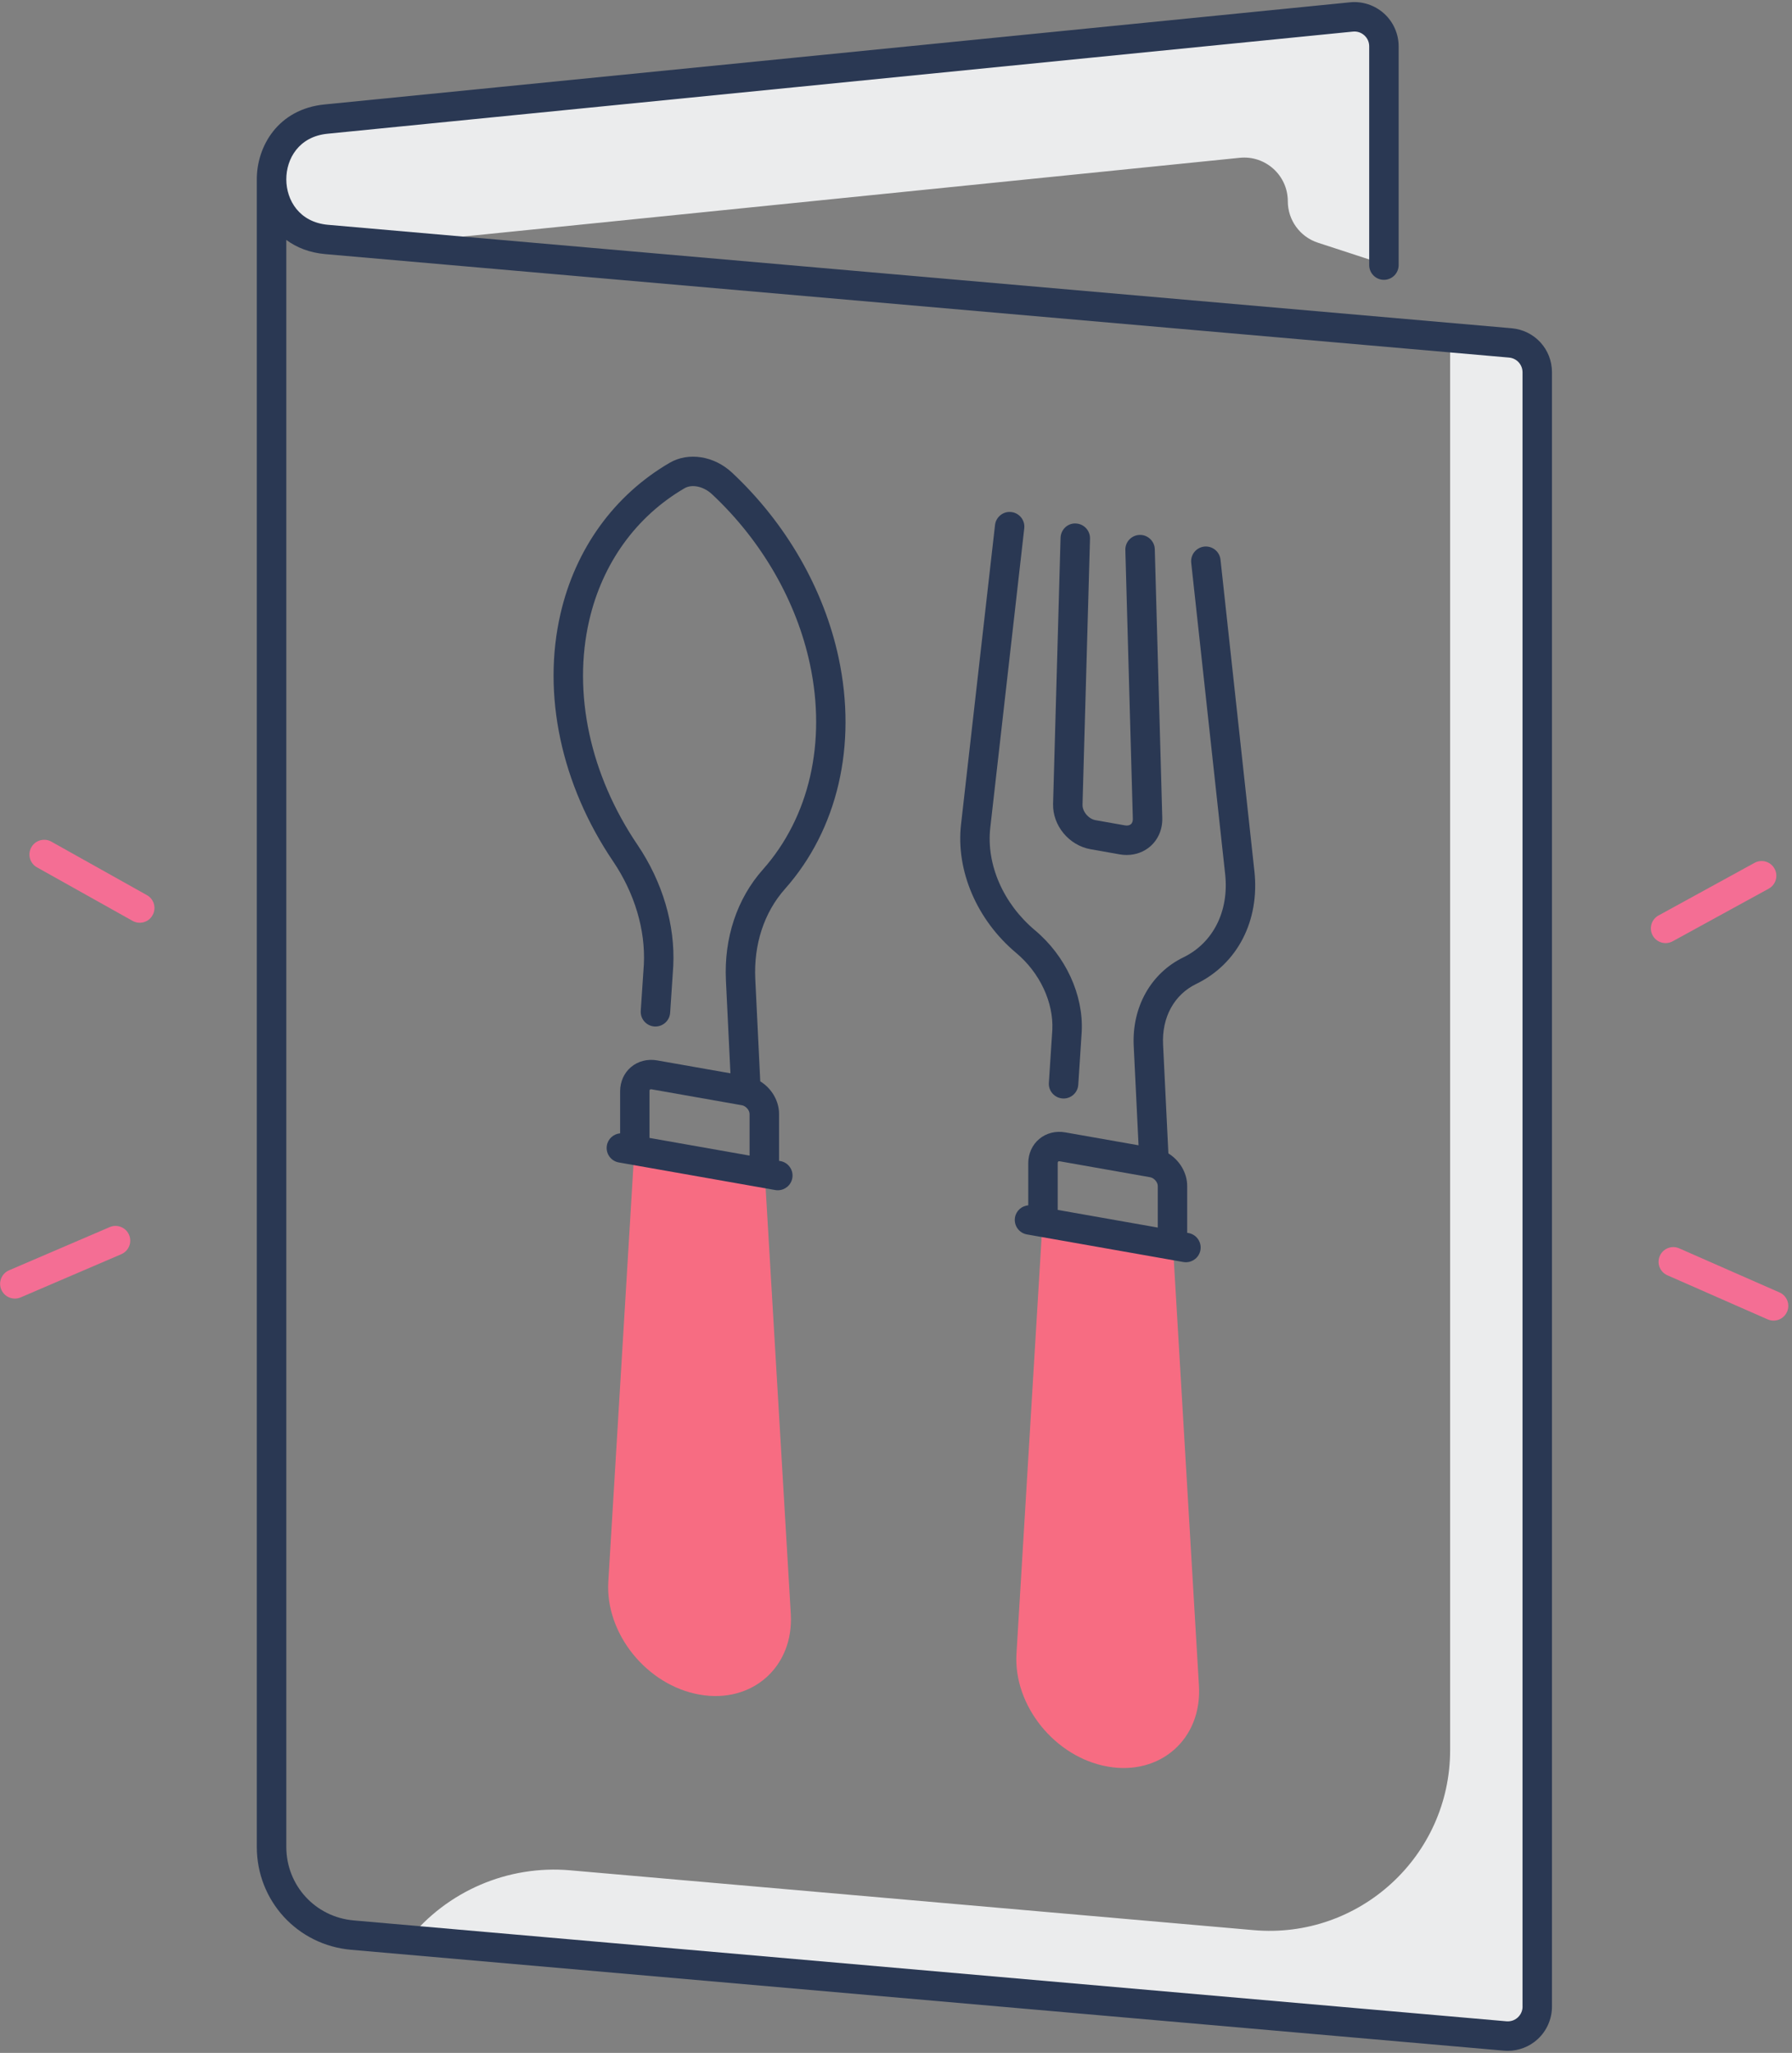
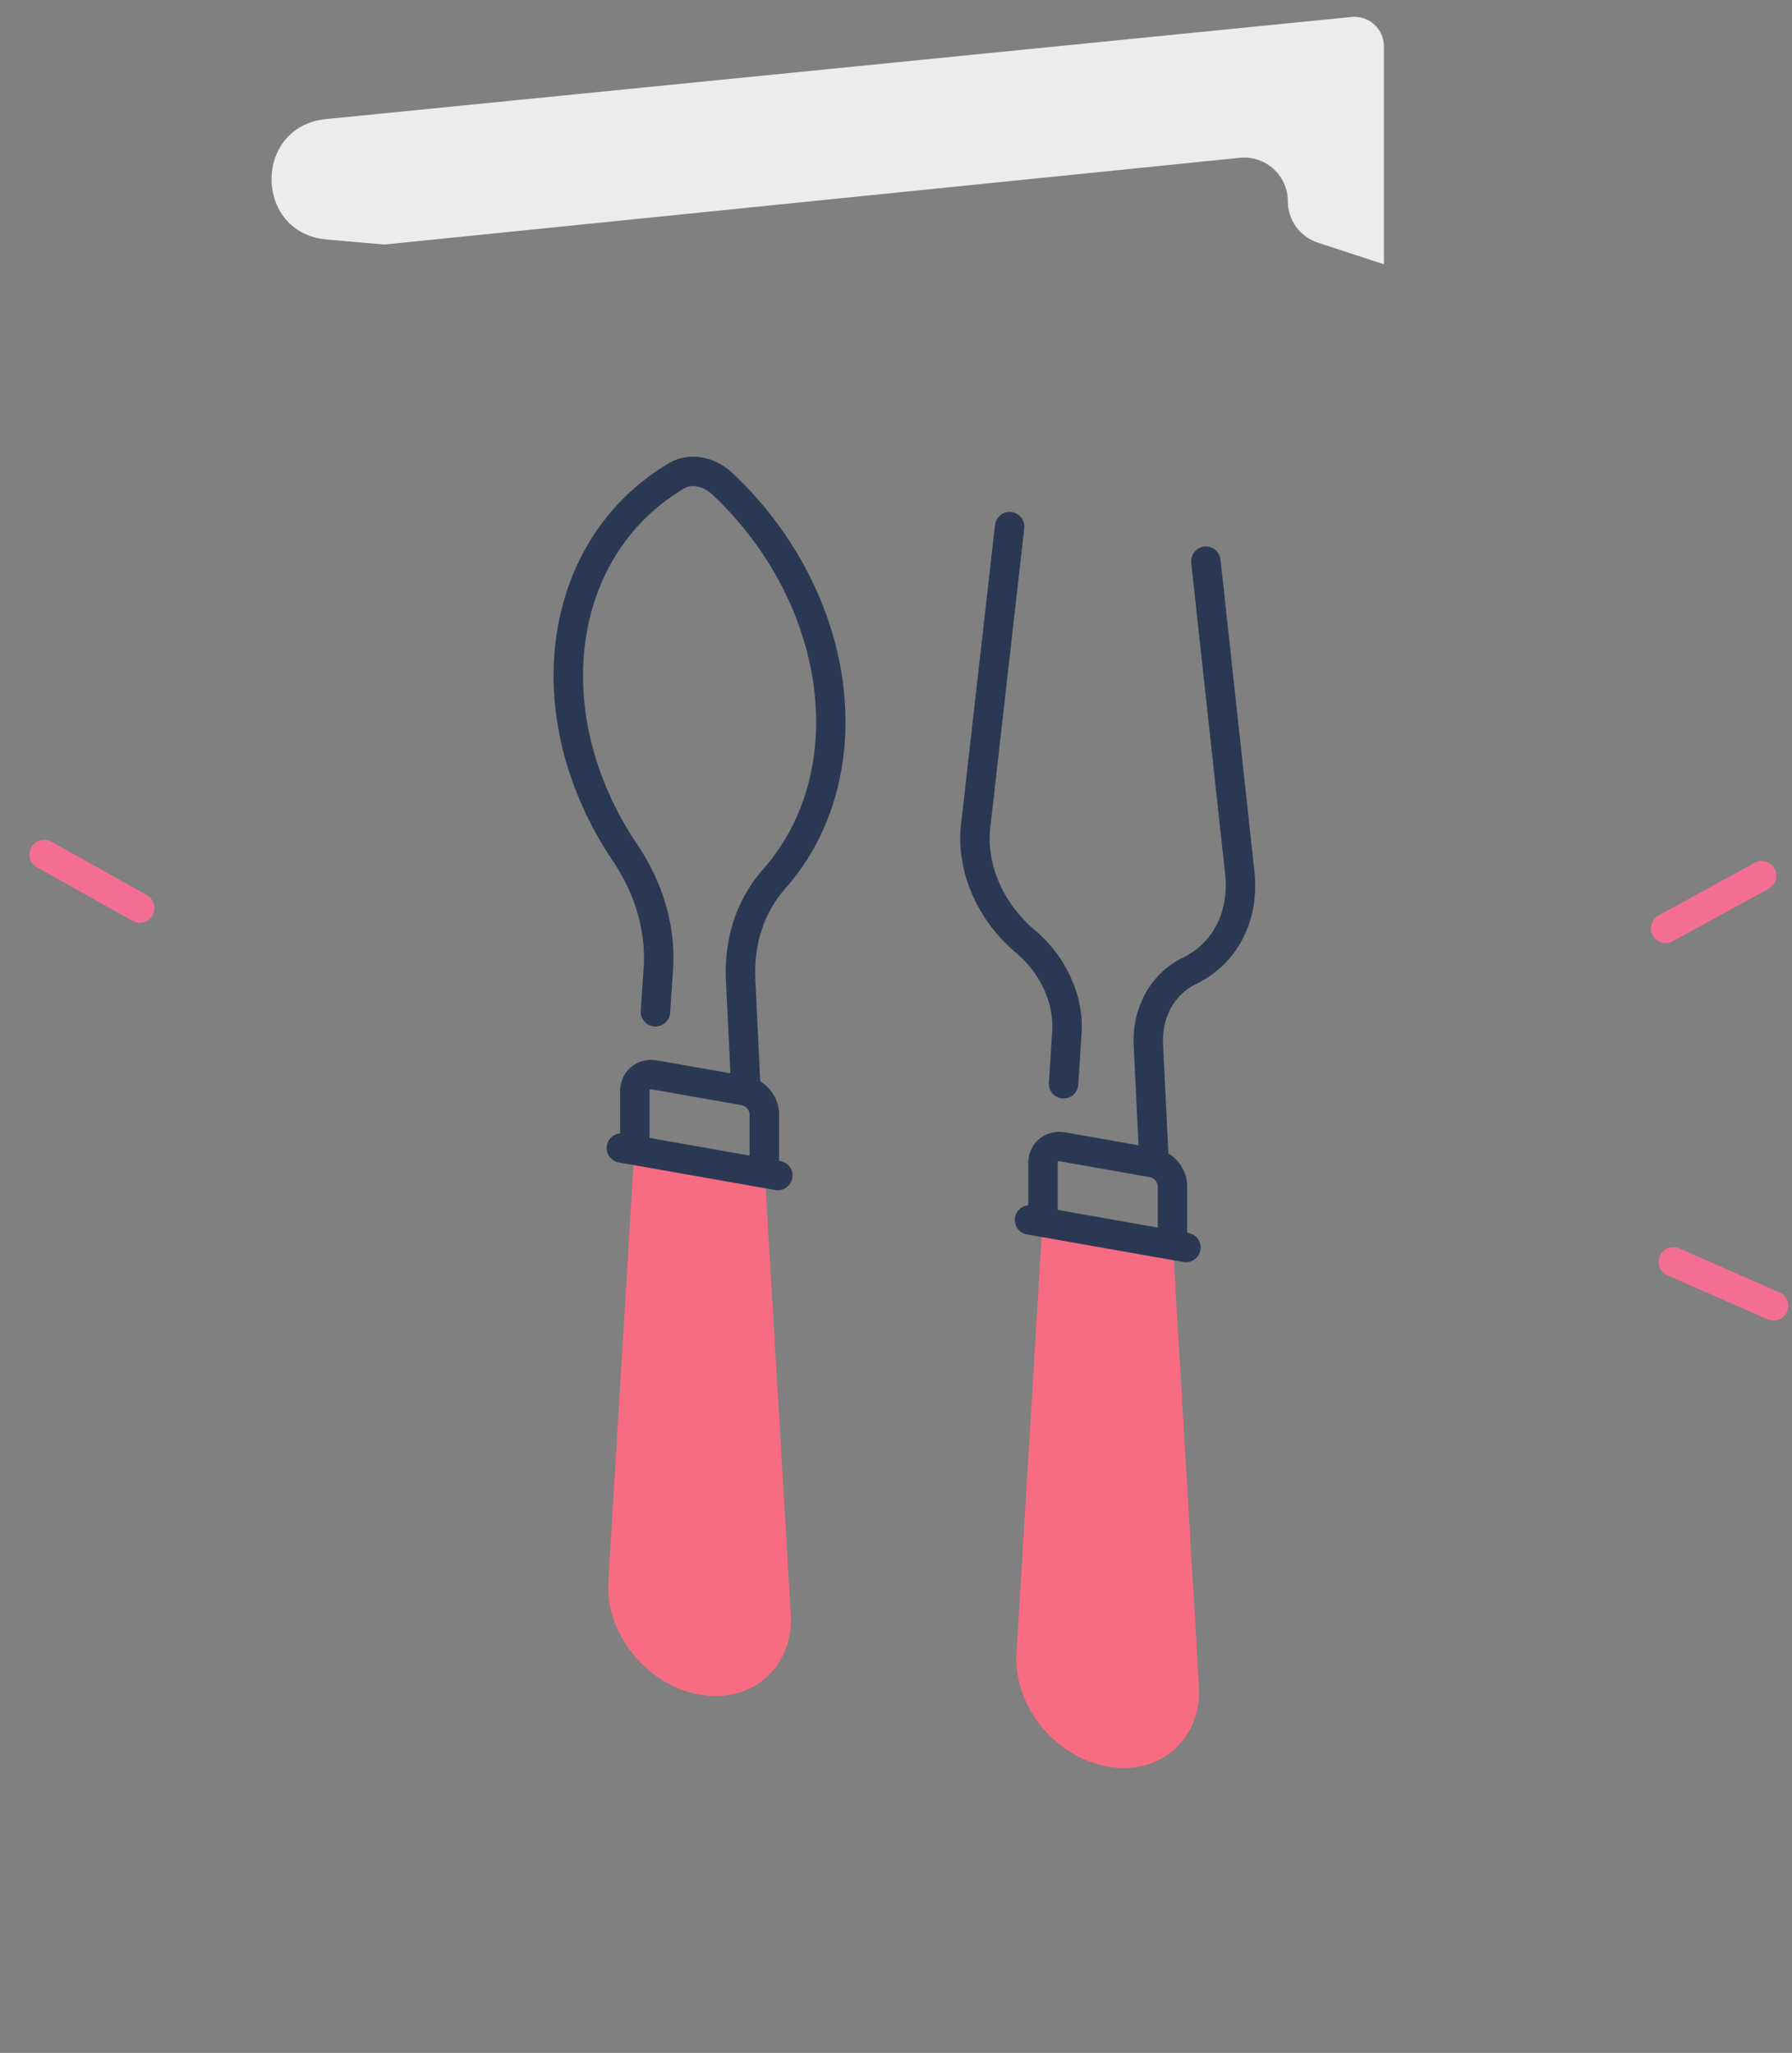
<svg xmlns="http://www.w3.org/2000/svg" width="426" height="488" viewBox="0 0 426 488" fill="none">
  <rect x="0" y="0" width="426" height="488" fill="#808080" stroke="none" />
  <path d="M189.16 17.2L77.5 28.31C60.13 30.04 60.28 55.41 77.67 56.93L91.4 58.13L294.72 37.51C300.83 36.89 306.14 41.69 306.14 47.83C306.14 52.32 309.03 56.3 313.29 57.69L328.99 62.82V11.02C328.99 6.87 325.41 3.62 321.27 4.03L189.16 17.2Z" fill="#EBECED" />
-   <path d="M359.04 81.52L344.73 80.27V416.02C344.73 441.23 323.13 461.02 298.02 458.82L135.57 444.6C120.76 443.3 106.28 449.52 97.02 461.15L357.82 483.97C361.92 484.33 365.45 481.1 365.45 476.98V88.51C365.45 84.87 362.67 81.83 359.04 81.52Z" fill="#EBECED" />
  <path d="M150.8 273.42L144.61 375.99C143.86 388.34 153.79 400.63 166.3 402.83C178.81 405.04 188.73 396.25 187.99 383.64L181.8 278.88L150.8 273.42Z" fill="#F76C82" />
  <path d="M147.7 272.87L184.89 279.43Z" fill="white" />
-   <path d="M247.83 290.53L241.64 393.1C240.89 405.45 250.82 417.74 263.33 419.94C275.84 422.15 285.76 413.36 285.02 400.75L278.83 295.99L247.83 290.53Z" fill="#F76C82" />
+   <path d="M247.83 290.53L241.64 393.1C240.89 405.45 250.82 417.74 263.33 419.94C275.84 422.15 285.76 413.36 285.02 400.75L278.83 295.99L247.83 290.53" fill="#F76C82" />
  <path d="M244.73 289.98L281.93 296.54Z" fill="white" />
-   <path d="M359.34 78.03L77.98 53.44C71.16 52.84 68.08 47.6 68.06 42.67C68.04 37.74 71.05 32.46 77.86 31.79L189.5 20.68L321.62 7.51C322.63 7.41 323.58 7.73 324.33 8.4C325.08 9.08 325.49 10 325.49 11.01V63.02C325.49 64.95 327.06 66.52 328.99 66.52C330.92 66.52 332.49 64.95 332.49 63.02V11.02C332.49 8.05 331.23 5.21 329.03 3.22C326.83 1.23 323.87 0.25 320.93 0.55L188.81 13.72L77.15 24.83C66.02 25.94 61 34.88 61.05 42.72V42.96V43.11V439.02C61.05 451.85 70.69 462.37 83.47 463.49L357.51 487.47C357.81 487.5 358.12 487.51 358.42 487.51C361.04 487.51 363.59 486.53 365.53 484.75C367.7 482.76 368.94 479.93 368.94 476.99V88.51C368.95 83.02 364.82 78.51 359.34 78.03ZM361.95 476.98C361.95 477.98 361.54 478.9 360.81 479.58C360.07 480.25 359.13 480.57 358.13 480.49L84.09 456.51C74.95 455.71 68.06 448.19 68.06 439.02V57.03C70.49 58.84 73.59 60.08 77.37 60.41L358.73 85C360.56 85.16 361.94 86.67 361.94 88.51V476.98H361.95Z" fill="#2A3853" />
  <path d="M199.37 156.42C195.88 140.03 186.88 124.39 174.04 112.37C169.77 108.37 163.66 107.4 159.18 110.02C146.01 117.7 136.8 130.44 133.24 145.91C128.83 165.04 133.39 186.49 145.74 204.74C150.86 212.31 153.46 221.04 153.06 229.24L152.32 240.28C152.19 242.21 153.65 243.88 155.58 244.01C157.5 244.13 159.18 242.68 159.31 240.75L160.05 229.65C160.53 219.88 157.51 209.65 151.54 200.82C140.27 184.17 136.09 164.73 140.07 147.48C143.2 133.91 151.24 122.76 162.72 116.07C164.51 115.02 167.27 115.62 169.27 117.49C181.07 128.53 189.34 142.88 192.54 157.88C196.5 176.45 192.42 194.23 181.36 206.69C175.2 213.62 172.08 222.99 172.57 233.09L173.64 255.14L156.21 252.07C153.94 251.67 151.68 252.24 150.02 253.65C148.37 255.03 147.42 257.12 147.42 259.38V269.41C145.88 269.54 144.55 270.68 144.27 272.28C143.93 274.18 145.21 276 147.11 276.33L184.3 282.89C184.51 282.93 184.71 282.94 184.91 282.94C186.58 282.94 188.05 281.74 188.35 280.05C188.69 278.15 187.41 276.33 185.51 276L185.2 275.95V264.8C185.2 261.65 183.39 258.69 180.73 257.05L179.55 232.75C179.15 224.5 181.65 216.9 186.58 211.34C199.13 197.2 203.79 177.19 199.37 156.42ZM154.4 270.5V259.37C154.4 259.2 154.44 259.05 154.5 259C154.56 258.95 154.74 258.91 154.98 258.96L176.4 262.74C177.3 262.9 178.19 263.92 178.19 264.8V274.7L154.4 270.5Z" fill="#2A3853" />
  <path d="M250.16 244.82L249.34 257.4C249.21 259.33 250.68 260.99 252.61 261.12C252.69 261.13 252.76 261.13 252.84 261.13C254.67 261.13 256.21 259.71 256.33 257.86L257.15 245.22C257.58 236.48 253.33 227.25 246.05 221.15C238.5 214.82 234.42 205.48 235.41 196.77L243.49 125.59C243.71 123.67 242.33 121.94 240.41 121.72C238.5 121.49 236.76 122.88 236.54 124.8L228.46 195.98C227.21 206.99 232.23 218.7 241.56 226.52C247.19 231.23 250.48 238.27 250.16 244.82Z" fill="#2A3853" />
  <path d="M290.14 133.03C289.93 131.11 288.21 129.73 286.28 129.93C284.36 130.14 282.97 131.87 283.18 133.79L291.25 207.82C292.2 216.57 288.4 224.13 281.33 227.57C273.59 231.33 269.06 239.4 269.51 248.63L270.66 272.25L253.23 269.18C250.96 268.78 248.7 269.35 247.04 270.76C245.39 272.14 244.44 274.23 244.44 276.49V286.52C242.9 286.65 241.57 287.79 241.29 289.39C240.96 291.29 242.23 293.11 244.13 293.44L281.32 300C281.53 300.04 281.73 300.05 281.93 300.05C283.6 300.05 285.07 298.85 285.37 297.16C285.7 295.26 284.43 293.44 282.53 293.11L282.22 293.06V281.93C282.22 278.78 280.41 275.82 277.75 274.18L276.49 248.31C276.17 241.83 279.12 236.44 284.38 233.89C294.19 229.13 299.48 218.85 298.2 207.09L290.14 133.03ZM251.44 287.61V276.48C251.44 276.31 251.48 276.16 251.54 276.11C251.6 276.06 251.78 276.02 252.02 276.07L273.44 279.85C274.34 280.01 275.23 281.03 275.23 281.91V291.81L251.44 287.61Z" fill="#2A3853" />
-   <path d="M259.24 201.87L266.2 203.1C266.75 203.2 267.3 203.24 267.84 203.24C269.92 203.24 271.89 202.54 273.42 201.22C275.33 199.57 276.38 197.1 276.3 194.44L274.52 130.56C274.47 128.63 272.84 127.1 270.92 127.16C268.99 127.21 267.46 128.82 267.52 130.76L269.3 194.64C269.31 195.03 269.24 195.58 268.84 195.92C268.51 196.21 268.01 196.31 267.41 196.2L260.45 194.97C258.78 194.68 257.3 192.92 257.34 191.29L259.12 128.04C259.17 126.11 257.65 124.5 255.72 124.44C253.78 124.34 252.18 125.91 252.12 127.84L250.34 191.09C250.21 196.23 254.11 200.96 259.24 201.87Z" fill="#2A3853" />
  <path d="M395.95 224.19C394.71 224.19 393.51 223.53 392.88 222.37C391.95 220.68 392.57 218.55 394.27 217.62L417.1 205.11C418.79 204.18 420.92 204.8 421.85 206.5C422.78 208.19 422.16 210.32 420.46 211.25L397.63 223.76C397.09 224.05 396.51 224.19 395.95 224.19Z" fill="#F46E94" />
  <path d="M421.62 313.93C421.15 313.93 420.67 313.83 420.21 313.63L396.37 303.15C394.6 302.37 393.8 300.31 394.58 298.54C395.36 296.77 397.42 295.97 399.19 296.75L423.03 307.23C424.8 308.01 425.6 310.07 424.82 311.84C424.24 313.15 422.96 313.93 421.62 313.93Z" fill="#F46E94" />
-   <path d="M3.53 308.69C2.17 308.69 0.88 307.9 0.31 306.57C-0.45 304.79 0.37 302.74 2.15 301.97L26.08 291.7C27.86 290.94 29.91 291.76 30.68 293.54C31.44 295.32 30.62 297.37 28.84 298.14L4.91 308.41C4.46 308.6 3.99 308.69 3.53 308.69Z" fill="#F46E94" />
  <path d="M33.22 219.35C32.64 219.35 32.05 219.21 31.51 218.9L8.79 206.18C7.1 205.24 6.5 203.1 7.45 201.42C8.39 199.73 10.53 199.13 12.21 200.07L34.93 212.79C36.62 213.73 37.22 215.87 36.27 217.55C35.64 218.71 34.45 219.35 33.22 219.35Z" fill="#F46E94" />
</svg>